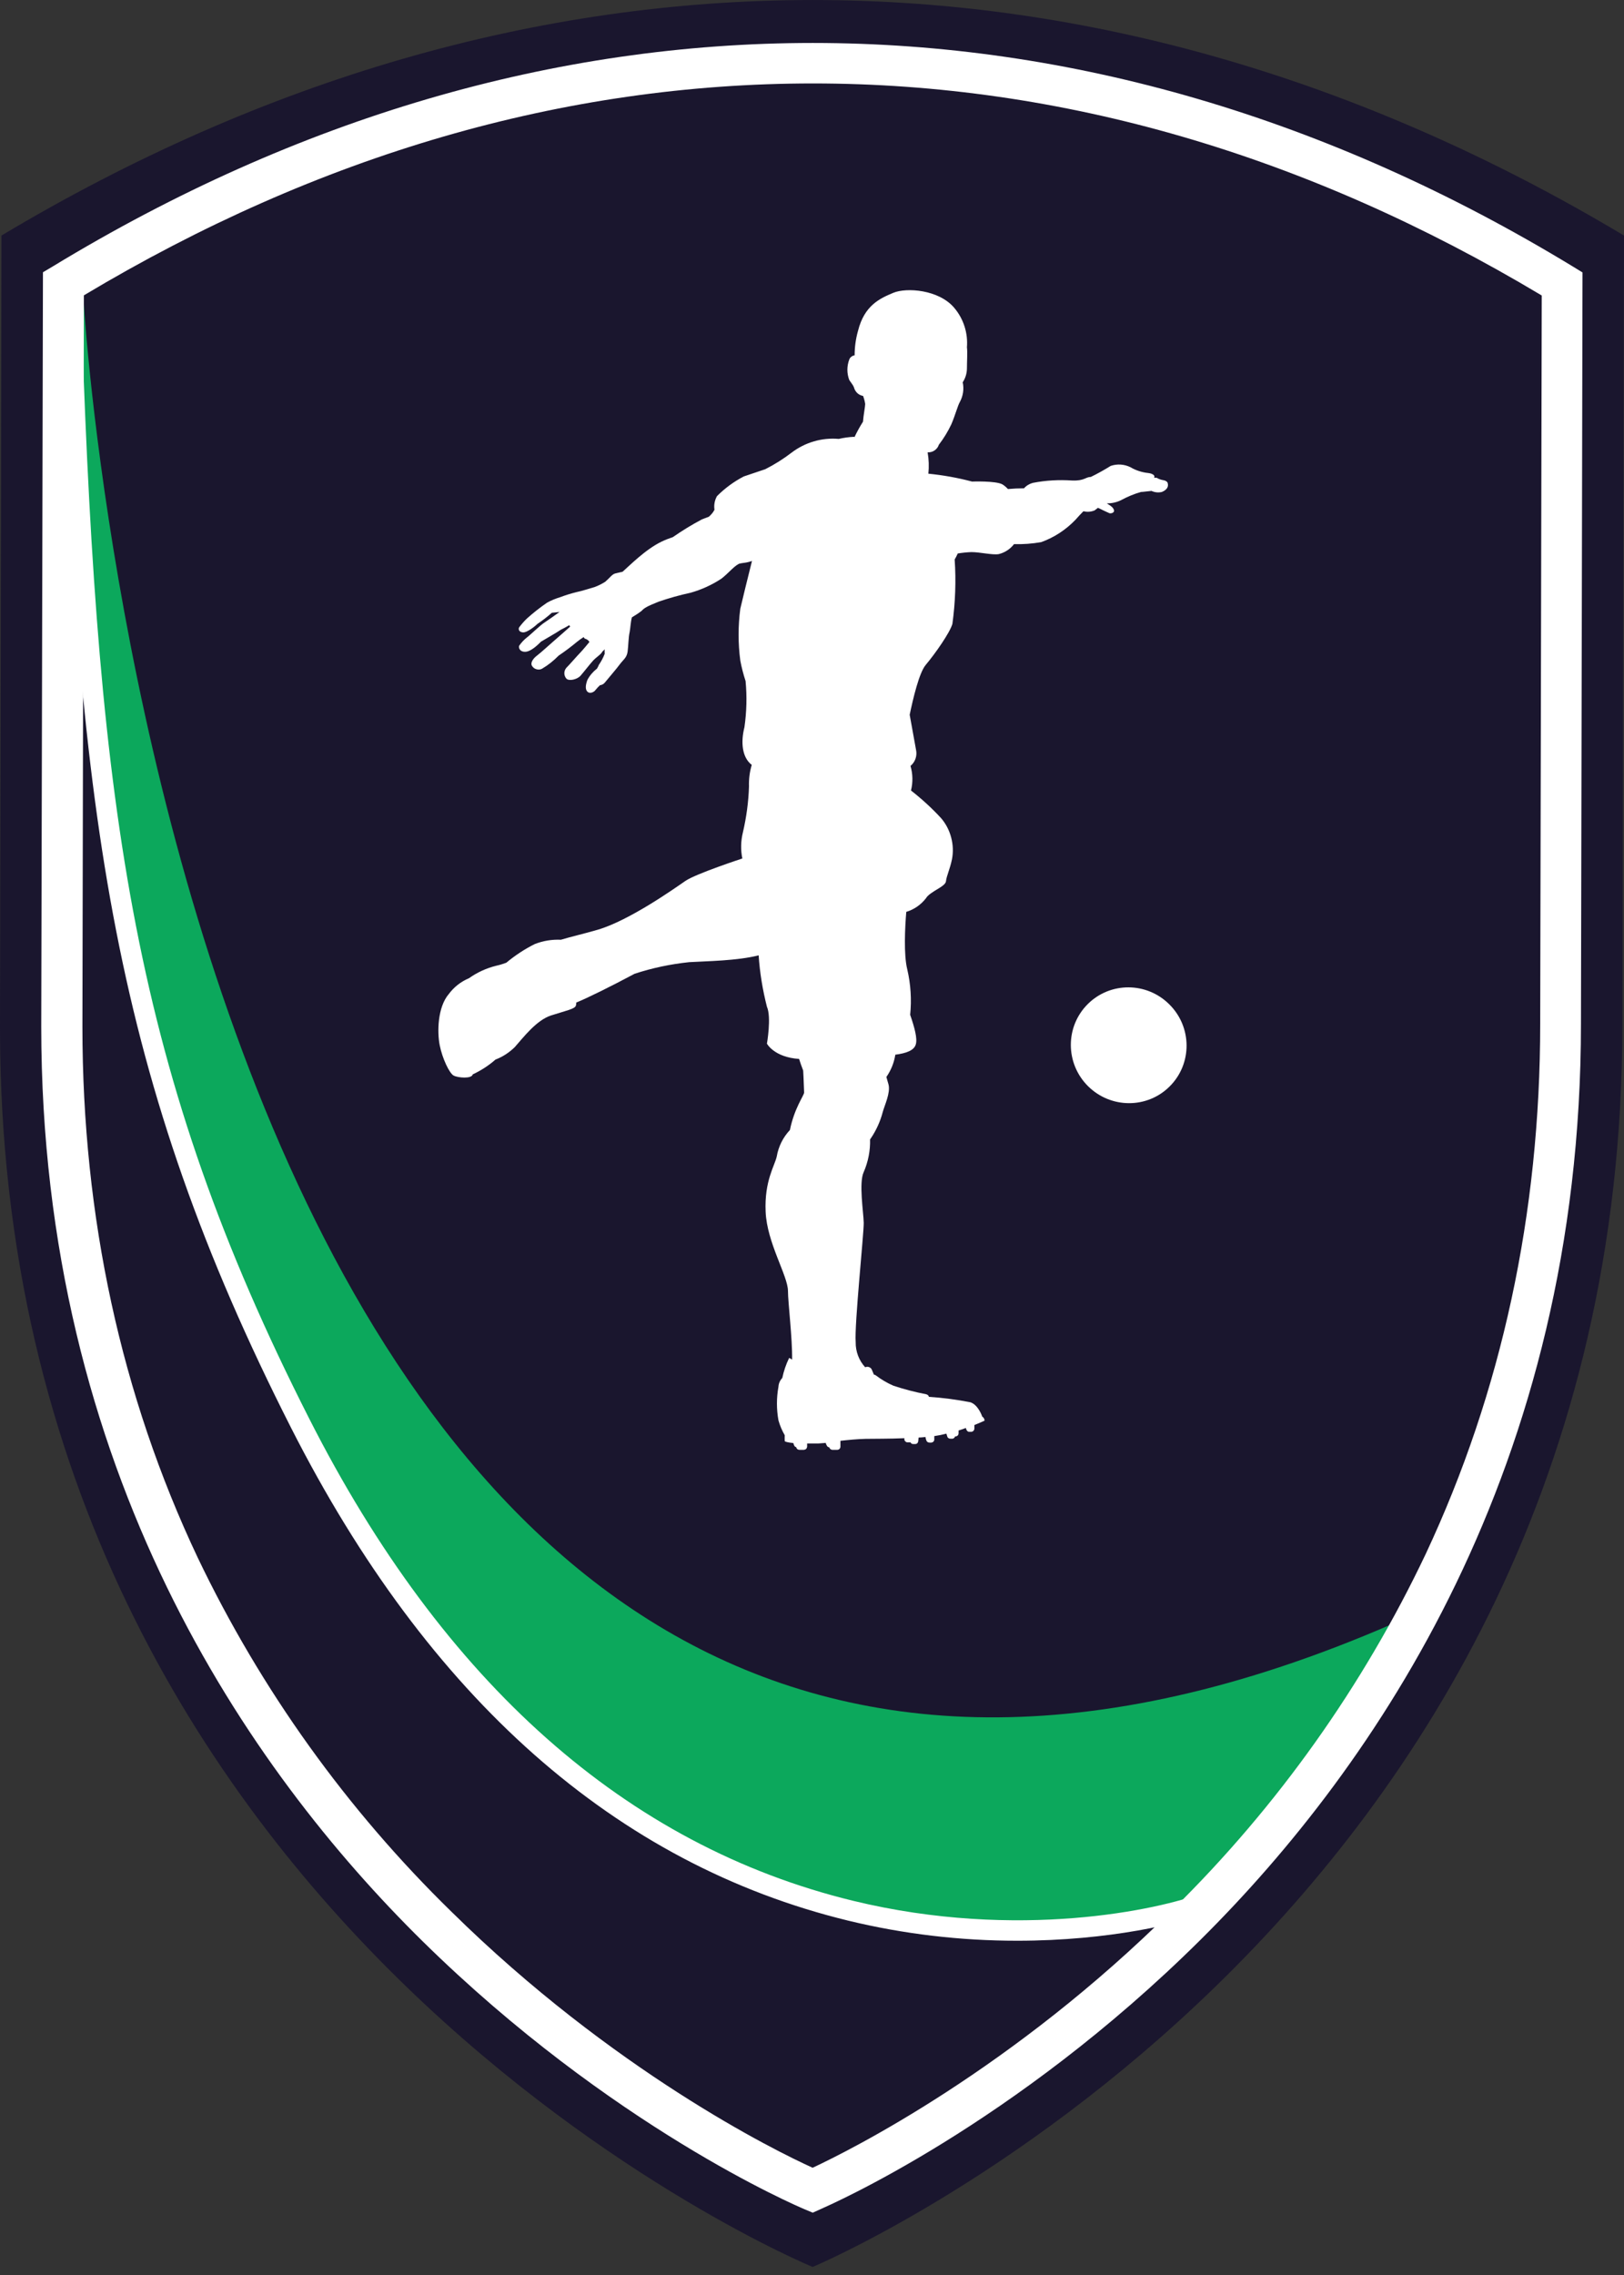
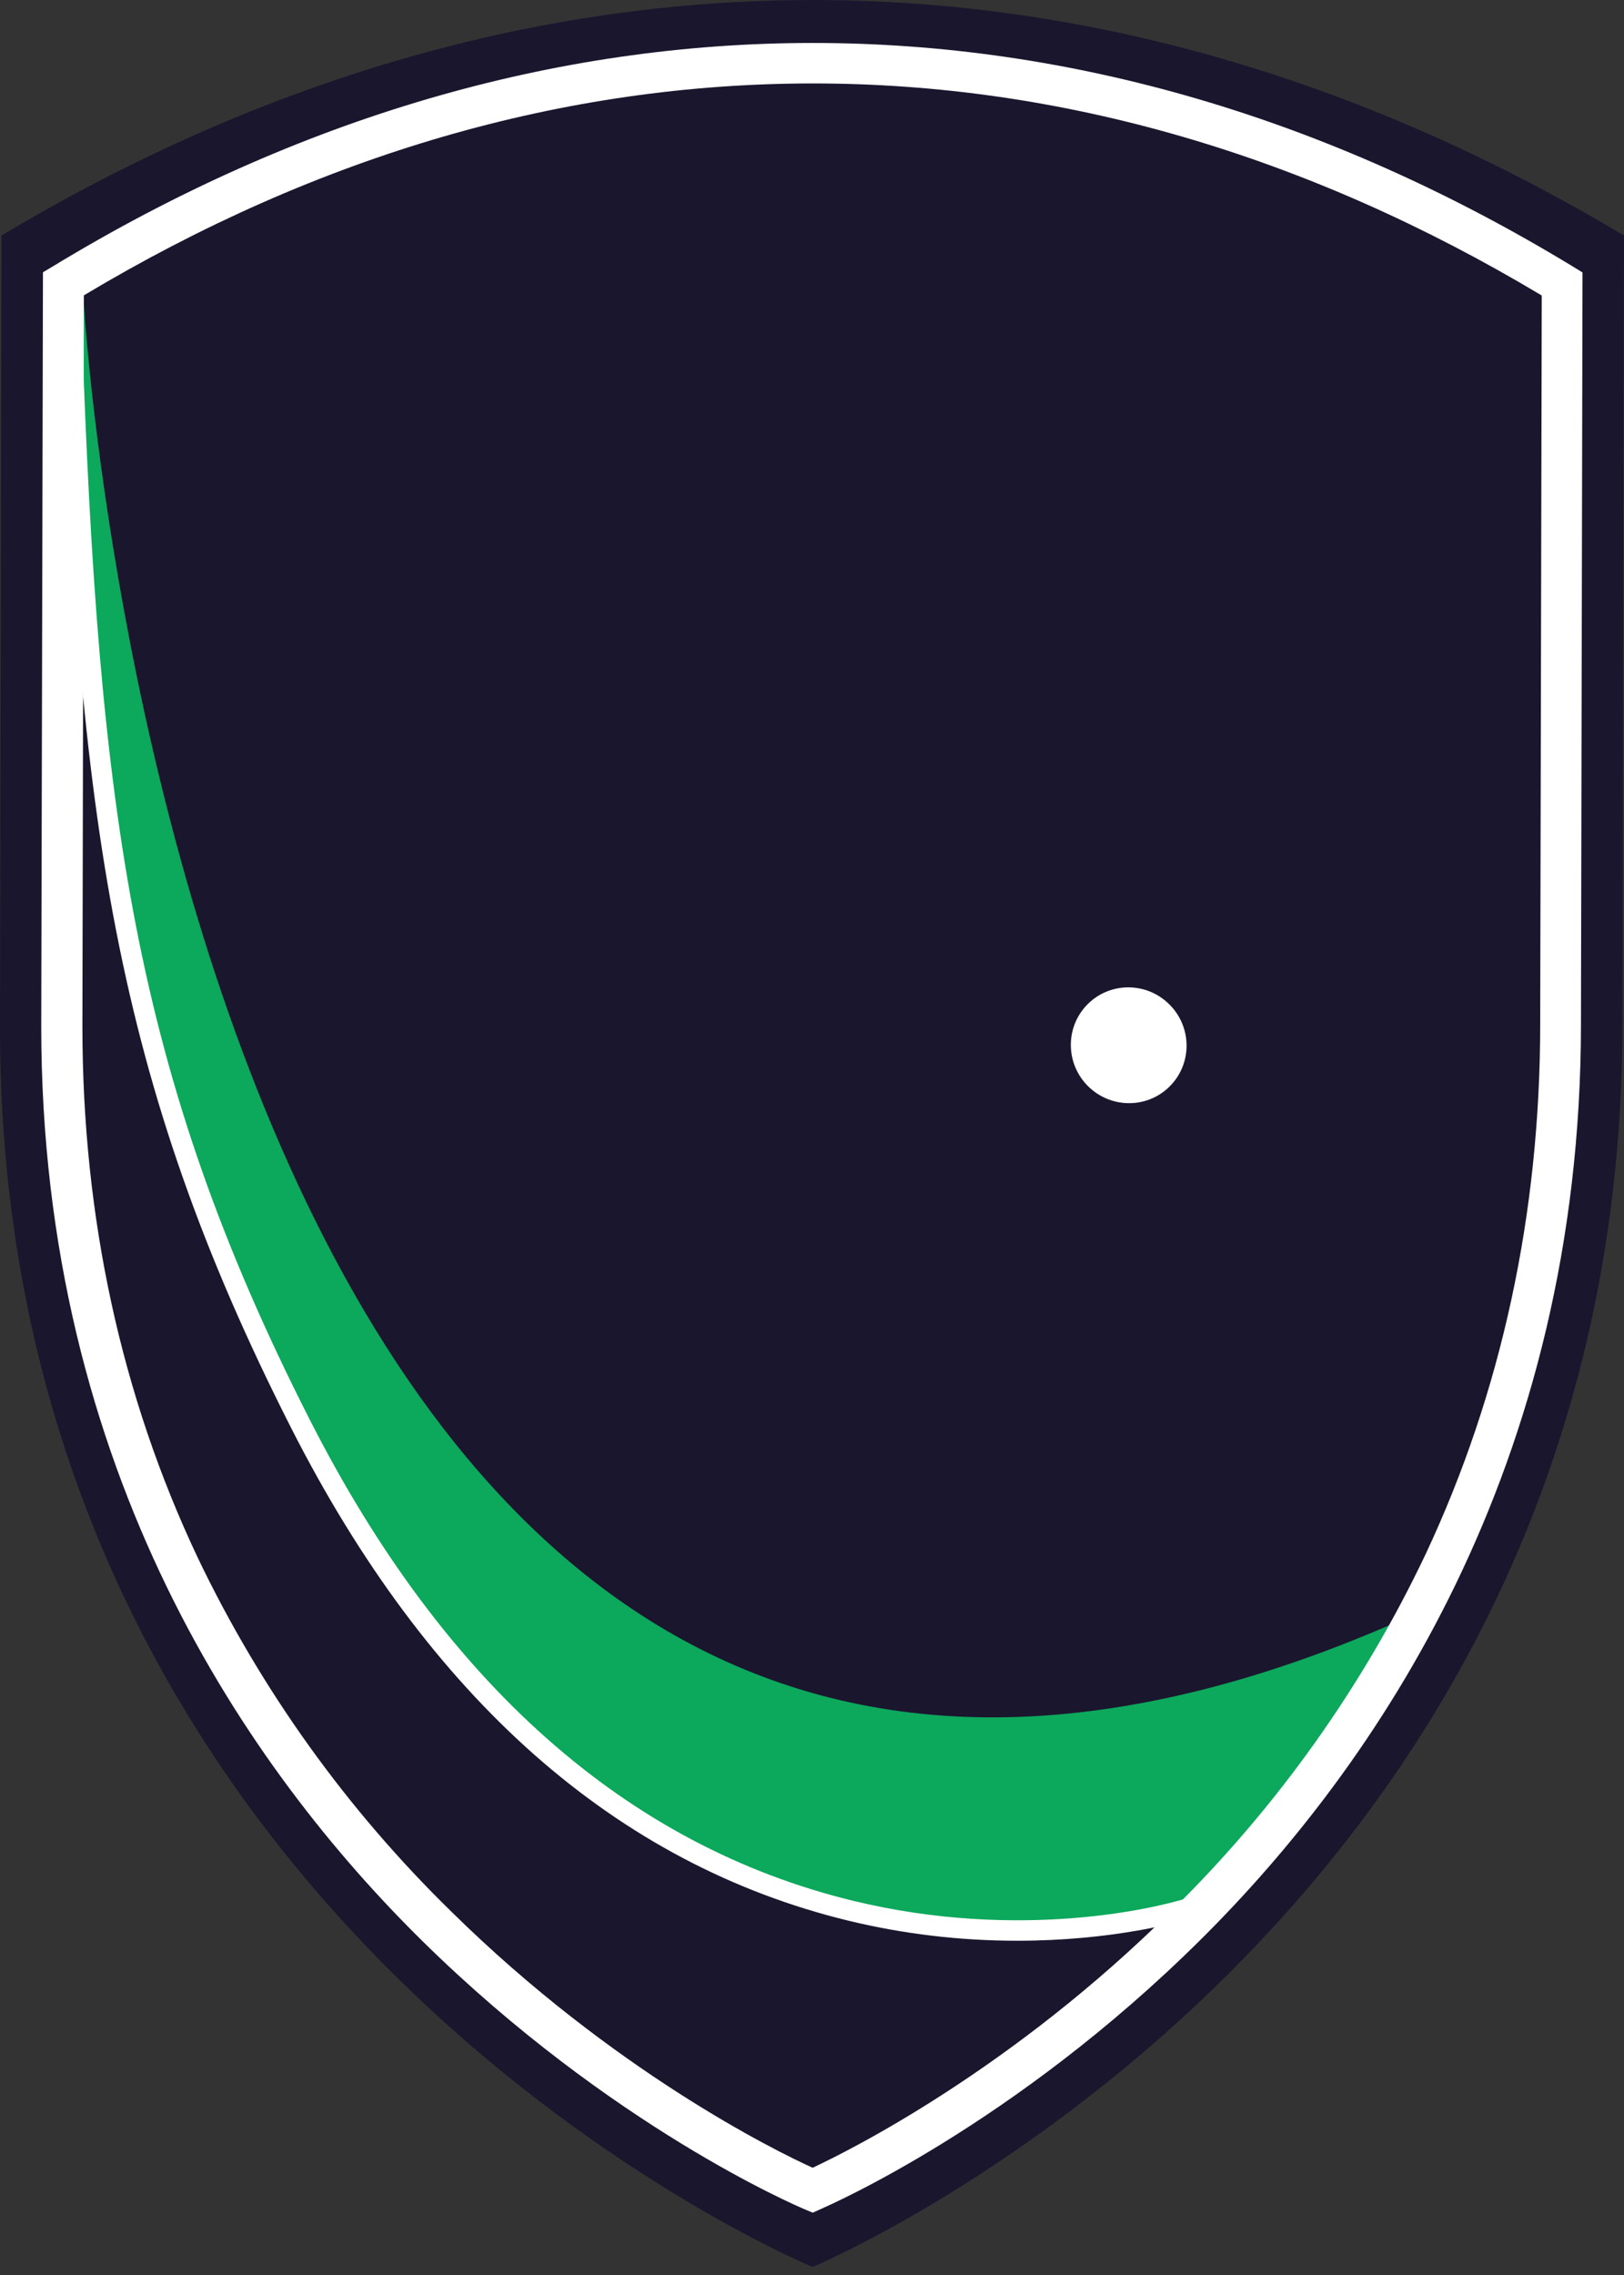
<svg xmlns="http://www.w3.org/2000/svg" width="20" height="28" viewBox="0 0 20 28" fill="none">
  <rect x="0" y="0" width="20" height="28" fill="#333333" stroke="none" />
  <path d="M19.98 12.613L20 2.899C13.537 -0.966 6.482 -0.966 0.018 2.899L0 12.655C0 23.783 10.008 27.901 10.008 27.901C10.008 27.901 19.98 23.73 19.98 12.613Z" fill="#1A162E" />
  <path d="M1.024 3.625C1.024 3.625 2.297 26.808 17.508 19.826L16.954 20.657L14.755 23.451L14.129 23.718L13.469 23.83C13.469 23.83 11.62 23.654 11.568 23.65C11.516 23.645 10.027 23.326 10.027 23.326L8.13 22.553L6.218 21.099L4.927 19.539L3.556 17.354L2.45 14.668L1.804 12.55L1.229 10.029L1.003 7.205L1.024 3.625Z" fill="#0CA85C" />
-   <path d="M14.382 5.954C14.382 5.93 14.354 5.913 14.321 5.909C14.295 5.904 14.269 5.895 14.246 5.881C14.235 5.878 14.224 5.878 14.213 5.881C14.234 5.84 14.165 5.824 14.142 5.822C14.064 5.814 13.989 5.79 13.921 5.75C13.846 5.713 13.759 5.707 13.679 5.734C13.6 5.783 13.518 5.829 13.434 5.87C13.368 5.87 13.356 5.92 13.203 5.914C13.041 5.903 12.879 5.912 12.72 5.943C12.678 5.954 12.64 5.977 12.611 6.01C12.545 6.01 12.479 6.013 12.413 6.019C12.393 5.997 12.37 5.977 12.344 5.961C12.26 5.916 11.971 5.927 11.971 5.927C11.794 5.88 11.614 5.848 11.433 5.83C11.442 5.743 11.439 5.654 11.424 5.567C11.454 5.569 11.484 5.561 11.509 5.544C11.534 5.527 11.553 5.503 11.562 5.474C11.622 5.396 11.674 5.311 11.716 5.222C11.765 5.108 11.793 4.996 11.821 4.947C11.861 4.873 11.874 4.787 11.856 4.705C11.889 4.655 11.907 4.597 11.908 4.537C11.908 4.453 11.916 4.327 11.908 4.275C11.922 4.098 11.866 3.923 11.751 3.788C11.562 3.564 11.163 3.536 11.001 3.604C10.839 3.672 10.646 3.756 10.567 4.071C10.539 4.169 10.525 4.271 10.525 4.373C10.511 4.375 10.497 4.381 10.485 4.39C10.473 4.399 10.464 4.411 10.459 4.425C10.428 4.506 10.428 4.596 10.459 4.677C10.501 4.74 10.509 4.74 10.524 4.789C10.533 4.811 10.548 4.83 10.566 4.845C10.584 4.859 10.606 4.869 10.629 4.873C10.641 4.905 10.65 4.938 10.655 4.972C10.655 5.003 10.634 5.109 10.628 5.19C10.589 5.251 10.554 5.315 10.523 5.38L10.517 5.376C10.453 5.379 10.39 5.388 10.329 5.402C10.122 5.384 9.916 5.444 9.75 5.57C9.648 5.648 9.539 5.717 9.424 5.775L9.16 5.864C9.038 5.927 8.927 6.009 8.83 6.106C8.801 6.157 8.79 6.216 8.799 6.274L8.785 6.298C8.769 6.322 8.75 6.342 8.729 6.36C8.701 6.37 8.673 6.381 8.645 6.392C8.52 6.458 8.401 6.531 8.286 6.611C8.24 6.626 8.194 6.644 8.15 6.665C7.948 6.761 7.748 6.967 7.667 7.037C7.628 7.047 7.592 7.053 7.573 7.059C7.536 7.071 7.513 7.108 7.454 7.16C7.413 7.186 7.369 7.208 7.324 7.225C7.282 7.236 7.166 7.275 7.102 7.287C7.033 7.304 6.965 7.325 6.899 7.35C6.843 7.367 6.789 7.389 6.738 7.417C6.652 7.476 6.569 7.541 6.491 7.611C6.455 7.645 6.423 7.682 6.393 7.722C6.385 7.736 6.382 7.777 6.438 7.783C6.493 7.789 6.599 7.699 6.621 7.677C6.682 7.636 6.741 7.591 6.796 7.542L6.891 7.532C6.834 7.573 6.742 7.638 6.707 7.661C6.654 7.694 6.526 7.819 6.49 7.845C6.453 7.874 6.421 7.908 6.394 7.947C6.385 7.964 6.394 8.022 6.466 8.022C6.537 8.022 6.622 7.938 6.663 7.897C6.663 7.897 6.882 7.77 6.908 7.75C6.908 7.75 6.964 7.723 7.009 7.695C7.014 7.7 7.018 7.706 7.022 7.712C7.022 7.712 6.827 7.885 6.807 7.901C6.787 7.917 6.66 8.034 6.613 8.069C6.566 8.104 6.529 8.158 6.551 8.194C6.563 8.215 6.583 8.231 6.607 8.237C6.63 8.244 6.655 8.242 6.676 8.23C6.751 8.186 6.819 8.131 6.88 8.069C6.957 8.017 7.032 7.961 7.104 7.901C7.131 7.879 7.159 7.859 7.188 7.841C7.191 7.847 7.194 7.853 7.199 7.857C7.204 7.861 7.21 7.864 7.217 7.865C7.234 7.872 7.249 7.884 7.259 7.901C7.259 7.901 7.176 8.003 7.143 8.036C7.109 8.07 7.012 8.183 6.975 8.219C6.959 8.238 6.95 8.261 6.95 8.286C6.95 8.31 6.959 8.334 6.975 8.352C7.005 8.386 7.108 8.364 7.15 8.316C7.192 8.268 7.266 8.172 7.302 8.133C7.337 8.093 7.408 8.049 7.416 8.022L7.447 7.992C7.445 8.01 7.445 8.029 7.447 8.047C7.428 8.096 7.403 8.143 7.373 8.186C7.373 8.194 7.361 8.211 7.352 8.229C7.303 8.267 7.263 8.314 7.234 8.368C7.209 8.435 7.207 8.486 7.234 8.513C7.262 8.541 7.313 8.522 7.334 8.492C7.351 8.471 7.369 8.452 7.388 8.434C7.411 8.431 7.432 8.42 7.447 8.403C7.476 8.366 7.596 8.228 7.634 8.175C7.673 8.122 7.718 8.097 7.729 8.022C7.739 7.947 7.739 7.845 7.754 7.781C7.763 7.738 7.766 7.655 7.782 7.598C7.823 7.574 7.863 7.548 7.901 7.519C7.934 7.483 7.965 7.464 8.109 7.406C8.239 7.361 8.372 7.324 8.506 7.295C8.64 7.257 8.767 7.199 8.883 7.123C8.967 7.059 9.034 6.973 9.1 6.939C9.119 6.934 9.138 6.93 9.158 6.928C9.193 6.924 9.227 6.916 9.261 6.904C9.215 7.087 9.139 7.395 9.117 7.492C9.089 7.704 9.089 7.919 9.117 8.13C9.133 8.216 9.155 8.3 9.182 8.382C9.2 8.571 9.195 8.762 9.168 8.95C9.121 9.135 9.138 9.322 9.258 9.414C9.232 9.5 9.221 9.59 9.224 9.68C9.218 9.87 9.192 10.06 9.149 10.245C9.123 10.35 9.12 10.46 9.142 10.566C9.142 10.566 8.571 10.753 8.441 10.842C8.312 10.931 7.751 11.329 7.361 11.443C7.186 11.494 7.036 11.527 6.908 11.566C6.798 11.561 6.688 11.579 6.586 11.619C6.46 11.682 6.343 11.759 6.235 11.849C6.195 11.864 6.153 11.877 6.111 11.886C5.99 11.916 5.876 11.968 5.775 12.04C5.677 12.081 5.591 12.148 5.528 12.233C5.388 12.395 5.383 12.702 5.415 12.864C5.447 13.026 5.534 13.21 5.587 13.238C5.641 13.266 5.81 13.28 5.822 13.223C5.923 13.176 6.018 13.115 6.102 13.041C6.191 13.007 6.272 12.954 6.34 12.887C6.448 12.765 6.606 12.557 6.786 12.498C6.966 12.44 7.079 12.419 7.092 12.377C7.096 12.365 7.097 12.352 7.097 12.339C7.24 12.281 7.518 12.143 7.815 11.985C8.033 11.913 8.259 11.866 8.487 11.842C8.701 11.829 9.076 11.826 9.343 11.758C9.357 11.972 9.392 12.183 9.445 12.391C9.502 12.52 9.445 12.845 9.445 12.845C9.445 12.845 9.534 13.013 9.841 13.033C9.855 13.076 9.871 13.125 9.891 13.175C9.891 13.169 9.899 13.308 9.903 13.447C9.903 13.48 9.782 13.639 9.728 13.908C9.643 13.998 9.587 14.111 9.566 14.233C9.542 14.346 9.412 14.533 9.429 14.914C9.445 15.296 9.703 15.701 9.704 15.888C9.704 16.029 9.759 16.47 9.755 16.734C9.739 16.723 9.723 16.713 9.718 16.714C9.68 16.792 9.652 16.875 9.634 16.96C9.606 16.989 9.589 17.027 9.587 17.067C9.562 17.204 9.562 17.345 9.587 17.482C9.605 17.546 9.631 17.607 9.664 17.664C9.663 17.687 9.663 17.711 9.664 17.735C9.664 17.745 9.707 17.754 9.771 17.761C9.771 17.77 9.776 17.778 9.779 17.787C9.781 17.793 9.785 17.798 9.789 17.803C9.794 17.807 9.8 17.81 9.806 17.812C9.807 17.821 9.812 17.829 9.819 17.835C9.826 17.841 9.835 17.844 9.845 17.844H9.901C9.911 17.843 9.921 17.839 9.928 17.832C9.935 17.825 9.939 17.815 9.94 17.805V17.766C9.984 17.766 10.03 17.766 10.076 17.766L10.17 17.759C10.17 17.77 10.177 17.78 10.181 17.789C10.184 17.796 10.188 17.801 10.194 17.806C10.2 17.81 10.206 17.813 10.213 17.814C10.216 17.822 10.22 17.83 10.227 17.835C10.234 17.84 10.242 17.844 10.251 17.844H10.312C10.322 17.844 10.332 17.84 10.339 17.832C10.346 17.825 10.35 17.815 10.35 17.805V17.733C10.45 17.722 10.549 17.712 10.659 17.709C10.769 17.707 10.948 17.709 11.138 17.701C11.138 17.708 11.138 17.713 11.138 17.719C11.139 17.728 11.144 17.736 11.151 17.742C11.158 17.748 11.166 17.752 11.176 17.752H11.198C11.203 17.753 11.208 17.753 11.213 17.752C11.216 17.759 11.221 17.764 11.227 17.768C11.233 17.771 11.24 17.773 11.247 17.773H11.27C11.279 17.773 11.289 17.77 11.296 17.763C11.303 17.757 11.307 17.748 11.308 17.739L11.313 17.693C11.342 17.693 11.371 17.689 11.398 17.686C11.398 17.7 11.404 17.713 11.407 17.725C11.409 17.734 11.415 17.742 11.422 17.747C11.43 17.753 11.439 17.755 11.448 17.755H11.47C11.479 17.754 11.488 17.75 11.495 17.743C11.502 17.736 11.506 17.727 11.506 17.718V17.675C11.556 17.668 11.606 17.658 11.655 17.645C11.659 17.658 11.663 17.67 11.666 17.68C11.668 17.689 11.674 17.696 11.682 17.701C11.69 17.706 11.699 17.708 11.708 17.707H11.73C11.738 17.706 11.745 17.703 11.75 17.698C11.756 17.693 11.76 17.686 11.762 17.679H11.771C11.781 17.678 11.789 17.673 11.796 17.666C11.802 17.659 11.805 17.65 11.805 17.64V17.606C11.837 17.596 11.867 17.586 11.895 17.575C11.895 17.582 11.9 17.589 11.902 17.596C11.905 17.605 11.911 17.612 11.918 17.617C11.926 17.622 11.935 17.623 11.944 17.622H11.966C11.976 17.62 11.984 17.616 11.99 17.608C11.996 17.601 12 17.592 12 17.582V17.539C12.079 17.507 12.125 17.485 12.125 17.485C12.125 17.475 12.122 17.465 12.117 17.456C12.112 17.447 12.104 17.44 12.096 17.434C12.096 17.434 12.05 17.293 11.952 17.259C11.783 17.226 11.612 17.203 11.44 17.192C11.438 17.184 11.434 17.177 11.428 17.171C11.421 17.166 11.414 17.162 11.406 17.16C11.27 17.134 11.135 17.099 11.003 17.055C10.926 17.022 10.852 16.978 10.785 16.927C10.778 16.922 10.77 16.919 10.762 16.918C10.754 16.898 10.745 16.879 10.739 16.863C10.737 16.855 10.732 16.848 10.726 16.841C10.72 16.835 10.713 16.83 10.705 16.827C10.697 16.823 10.689 16.822 10.68 16.822C10.672 16.822 10.663 16.824 10.655 16.828C10.578 16.744 10.536 16.633 10.538 16.518C10.521 16.308 10.639 15.18 10.637 15.05C10.634 14.919 10.575 14.555 10.637 14.425C10.692 14.298 10.719 14.161 10.715 14.023L10.724 14.011C10.791 13.912 10.841 13.802 10.871 13.687C10.894 13.602 10.967 13.453 10.943 13.35C10.935 13.319 10.924 13.287 10.916 13.255C10.973 13.173 11.011 13.079 11.026 12.981C11.161 12.963 11.256 12.929 11.278 12.855C11.3 12.782 11.263 12.647 11.209 12.49C11.228 12.303 11.216 12.114 11.173 11.93C11.128 11.75 11.145 11.413 11.161 11.223C11.257 11.194 11.342 11.135 11.403 11.056C11.453 10.971 11.644 10.914 11.65 10.846C11.657 10.779 11.697 10.704 11.724 10.575C11.741 10.486 11.737 10.395 11.714 10.308C11.691 10.22 11.649 10.139 11.591 10.071C11.477 9.947 11.352 9.833 11.219 9.729C11.244 9.63 11.242 9.525 11.213 9.427C11.242 9.403 11.263 9.372 11.275 9.337C11.287 9.302 11.289 9.264 11.281 9.228C11.268 9.153 11.237 8.981 11.203 8.797C11.244 8.601 11.319 8.279 11.401 8.183C11.52 8.041 11.697 7.788 11.729 7.679C11.765 7.416 11.775 7.15 11.757 6.886C11.771 6.862 11.784 6.837 11.795 6.812C11.851 6.803 11.907 6.797 11.963 6.795C12.07 6.795 12.222 6.833 12.299 6.82C12.374 6.802 12.441 6.758 12.488 6.697C12.601 6.7 12.713 6.692 12.824 6.672C12.984 6.614 13.127 6.52 13.245 6.397C13.28 6.357 13.313 6.322 13.343 6.292C13.389 6.304 13.438 6.3 13.482 6.281C13.492 6.273 13.506 6.262 13.521 6.25C13.54 6.258 13.571 6.273 13.582 6.279C13.592 6.285 13.646 6.308 13.66 6.315C13.673 6.323 13.727 6.315 13.719 6.28C13.712 6.245 13.67 6.22 13.65 6.208L13.631 6.195C13.691 6.196 13.75 6.183 13.804 6.157C13.883 6.114 13.966 6.079 14.052 6.055C14.071 6.055 14.136 6.046 14.181 6.042C14.221 6.061 14.266 6.065 14.309 6.055C14.387 6.023 14.387 5.976 14.382 5.954Z" fill="white" />
  <path d="M14.406 13.37C14.683 13.093 14.682 12.642 14.402 12.363C14.123 12.083 13.672 12.082 13.395 12.359C13.117 12.637 13.119 13.088 13.398 13.367C13.678 13.646 14.129 13.648 14.406 13.37Z" fill="white" />
  <path d="M12.527 23.886C11.826 23.886 11.128 23.804 10.447 23.639C7.585 22.943 5.276 20.902 3.584 17.572C1.404 13.279 0.966 10.072 0.756 4.05L1.008 4.04C1.214 10.024 1.649 13.211 3.807 17.458C5.462 20.719 7.719 22.716 10.504 23.394C12.54 23.889 14.292 23.497 14.795 23.303L14.886 23.539C14.55 23.668 13.671 23.886 12.527 23.886Z" fill="white" />
  <path d="M10.009 27.233L9.911 27.192C9.814 27.151 7.528 26.177 5.205 23.893C3.062 21.783 0.508 18.118 0.508 12.633L0.529 3.351L0.65 3.279C6.686 -0.388 13.333 -0.388 19.368 3.279L19.489 3.353L19.47 12.597C19.47 18.072 16.925 21.749 14.791 23.868C12.481 26.162 10.203 27.145 10.107 27.189L10.009 27.233ZM1.033 3.635L1.015 12.636C1.015 14.98 1.492 17.179 2.435 19.171C3.213 20.797 4.272 22.273 5.562 23.531C7.547 25.485 9.547 26.472 10.008 26.68C10.468 26.465 12.471 25.465 14.449 23.496C15.733 22.232 16.785 20.753 17.558 19.126C18.493 17.133 18.968 14.937 18.968 12.598L18.987 3.637C16.093 1.905 13.074 1.027 10.012 1.027C6.95 1.027 3.927 1.903 1.033 3.635Z" fill="white" />
</svg>